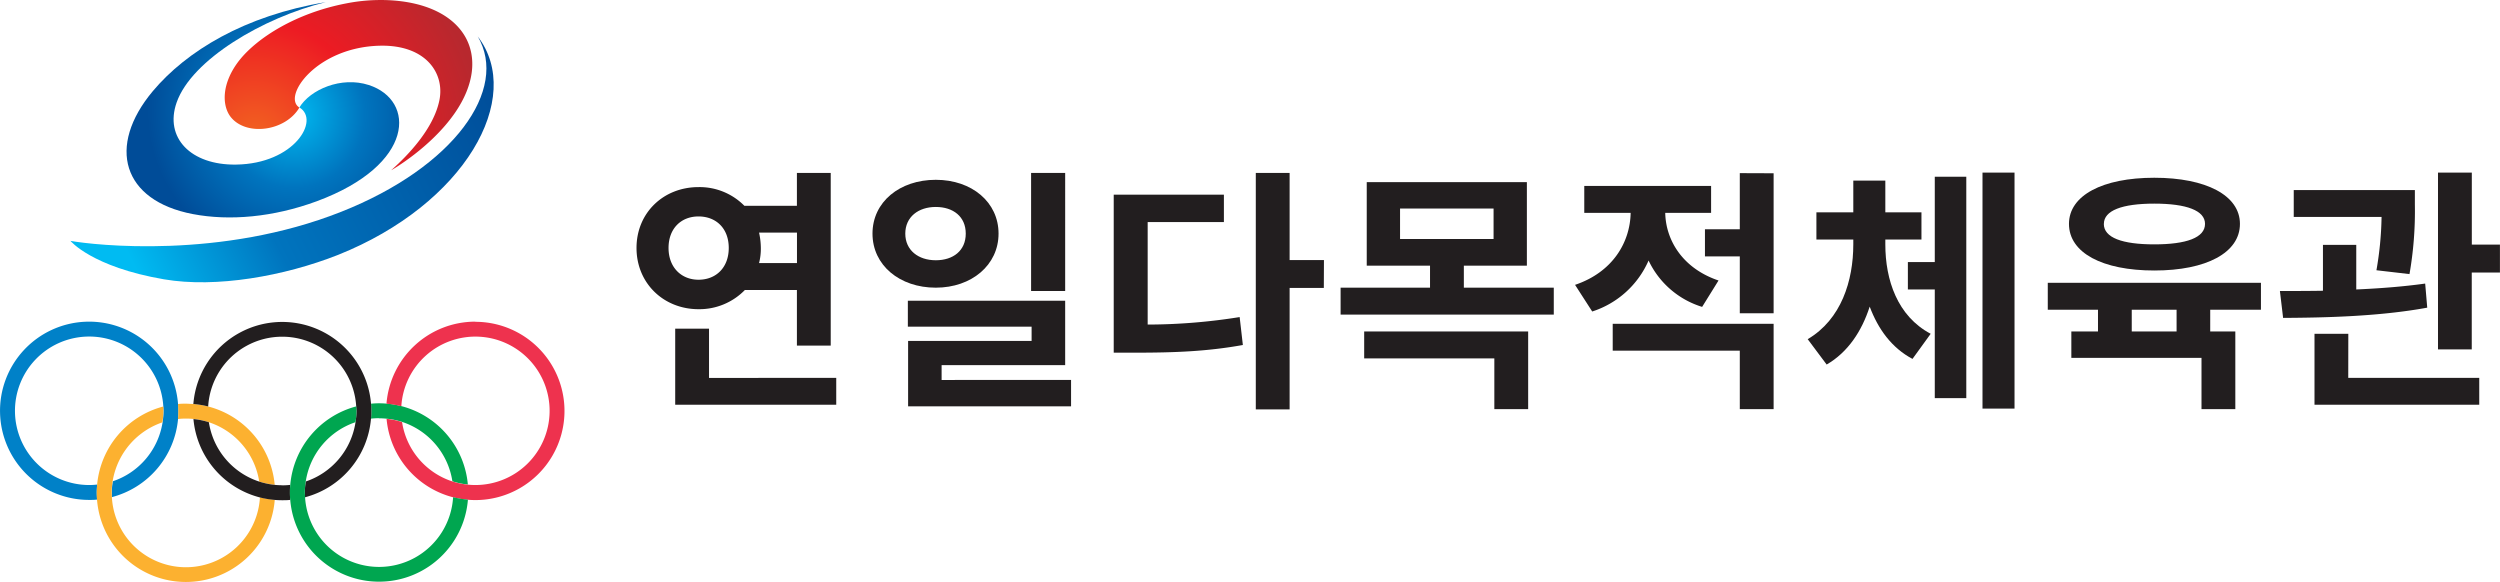
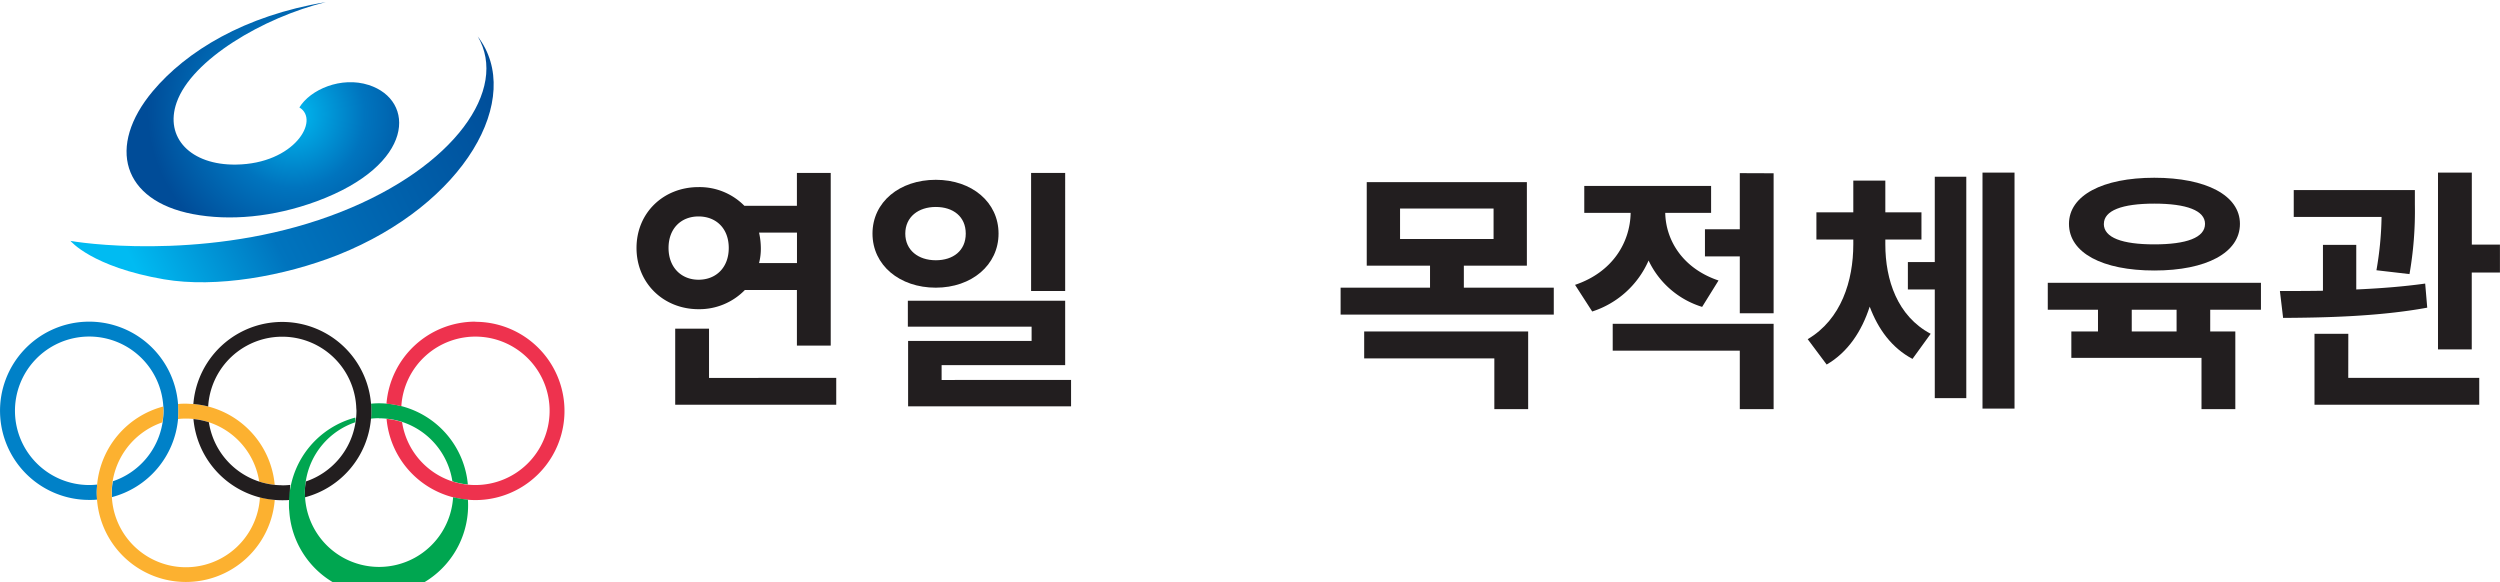
<svg xmlns="http://www.w3.org/2000/svg" viewBox="0 0 780.58 181.72">
  <defs>
    <style>.cls-1{fill:url(#linear-gradient);}.cls-2{fill:url(#radial-gradient);}.cls-3{fill:url(#radial-gradient-2);}.cls-4{fill:#00a650;}.cls-5{fill:#ee324e;}.cls-6{fill:#0081c8;}.cls-7{fill:#fcb130;}.cls-8{fill:#221e1f;}</style>
    <linearGradient id="linear-gradient" x1="-165.74" y1="234.8" x2="-44.4" y2="158.67" gradientTransform="matrix(0.99, 0.09, -0.09, 1, 217.37, -124.54)" gradientUnits="userSpaceOnUse">
      <stop offset="0.1" stop-color="#00bbf2" />
      <stop offset="0.4" stop-color="#0074be" />
      <stop offset="1" stop-color="#004c98" />
    </linearGradient>
    <radialGradient id="radial-gradient" cx="-20.64" cy="163.63" r="80.43" gradientTransform="matrix(0.88, 0.09, -0.07, 0.9, 109.29, -101.68)" gradientUnits="userSpaceOnUse">
      <stop offset="0" stop-color="#f26521" />
      <stop offset="0.51" stop-color="#ed1b23" />
      <stop offset="1" stop-color="#b8282e" />
    </radialGradient>
    <radialGradient id="radial-gradient-2" cx="-8.27" cy="153.17" r="51.3" gradientTransform="matrix(0.88, 0.09, -0.07, 0.9, 109.29, -101.68)" gradientUnits="userSpaceOnUse">
      <stop offset="0" stop-color="#00bbf2" />
      <stop offset="0.5" stop-color="#0074be" />
      <stop offset="1" stop-color="#004c98" />
    </radialGradient>
  </defs>
  <title>자산 1</title>
  <g id="레이어_2" data-name="레이어 2">
    <g id="Layer_1" data-name="Layer 1">
      <path class="cls-1" d="M149.16,11.38c9.76,16.53-7.34,40.78-42.6,54.74C69.05,81,29.63,76.57,22,75.21c0,0,6.64,8.12,29.19,12,16.29,2.79,37.57-1,54.35-7.62C145.17,63.76,163.83,30.5,149.16,11.38Z" />
-       <path class="cls-2" d="M142.06,35.22C154.17,17.63,145.39,1.13,121.17.05a55.63,55.63,0,0,0-13,1c-15.67,3-27.76,10.67-33.39,17.72C69,26.1,69.29,33.17,72.13,36.64c4.93,6,17.06,4.28,21.35-3.06C88,30.21,98.79,14.69,118.66,14.27c14.33-.3,20.23,8.61,18.54,17-1.79,8.89-9.82,17.25-15.07,21.89C122.13,53.2,134.55,46.12,142.06,35.22Z" />
      <path class="cls-3" d="M115.16,26.55c-8.64-2.8-18.3,1.43-21.68,7,6.53,3.9-1.54,17.61-19.79,17.84C59.57,51.59,51.28,43,55.15,32,59.84,18.61,82.23,5.45,101.71.67h0C76.3,4.88,58.19,16,47.73,28.44c-14.49,17.28-9.5,34.2,12.47,38.4,11.42,2.19,25.13,1,38.7-4C129.72,51.44,129.79,31.3,115.16,26.55Z" />
      <path class="cls-4" d="M118.37,130.61a22.58,22.58,0,0,1,2.33.12,23.52,23.52,0,0,1,4.84,1,23.19,23.19,0,0,1,15.71,18.55,22.79,22.79,0,0,0,4.83,1,27.84,27.84,0,0,0-20.77-24.48,26.14,26.14,0,0,0-4.64-.78c-.76-.06-1.54-.1-2.3-.1a23.23,23.23,0,0,0-2.52.13c.07.74.1,1.48.1,2.24a24.21,24.21,0,0,1-.12,2.42,23.59,23.59,0,0,1,2.54-.14" />
      <path class="cls-5" d="M148.42,100.43a27.84,27.84,0,0,0-27.75,25.63,27.08,27.08,0,0,1,4.64.78,23.17,23.17,0,1,1,23.11,24.6,22.63,22.63,0,0,1-2.34-.12,22.2,22.2,0,0,1-4.83-1,23.13,23.13,0,0,1-15.71-18.54,23.52,23.52,0,0,0-4.84-1,27.84,27.84,0,0,0,20.77,24.49,29.24,29.24,0,0,0,4.63.77c.76.06,1.54.1,2.32.1a27.83,27.83,0,1,0,0-55.66" />
      <path class="cls-6" d="M55.59,126.16a27.83,27.83,0,1,0-27.76,29.93c.84,0,1.66,0,2.46-.11,0-.7-.08-1.39-.08-2.11s.05-1.72.12-2.58a20.59,20.59,0,0,1-2.5.15A23.18,23.18,0,1,1,51,127c0,.43.06.85.06,1.3a24.26,24.26,0,0,1-.31,3.64,23.18,23.18,0,0,1-15.53,18.33,23.22,23.22,0,0,0-.31,3.64c0,.45,0,.88.06,1.3a27.83,27.83,0,0,0,20.62-24.34c.08-.85.13-1.71.13-2.57q0-1.06-.09-2.1" />
      <path class="cls-7" d="M58.05,130.69a23,23,0,0,1,2.35.12,23.23,23.23,0,0,1,20.54,19.56,23.43,23.43,0,0,0,4.83,1A27.84,27.84,0,0,0,65,126.92a28.33,28.33,0,0,0-4.63-.78c-.76,0-1.54-.1-2.32-.1s-1.65,0-2.46.11c0,.7.09,1.4.09,2.11,0,.86,0,1.72-.13,2.57a23.13,23.13,0,0,1,2.5-.14" />
      <path class="cls-7" d="M81.16,155.29a23.15,23.15,0,0,1-46.23-.12c0-.42-.06-.85-.06-1.3a23.38,23.38,0,0,1,15.84-22,24.26,24.26,0,0,0,.31-3.64c0-.45,0-.87-.06-1.3a27.87,27.87,0,0,0-20.63,24.33c-.07.86-.12,1.72-.12,2.58s0,1.41.08,2.11a27.83,27.83,0,0,0,55.5.08,28.32,28.32,0,0,1-4.63-.77" />
      <path class="cls-8" d="M88.11,151.51a22.63,22.63,0,0,1-2.34-.12,23.16,23.16,0,0,1-20.55-19.55,23.35,23.35,0,0,0-4.82-1,27.83,27.83,0,0,0,20.76,24.48,28.32,28.32,0,0,0,4.63.77c.77.07,1.54.1,2.32.1s1.69,0,2.51-.11c-.06-.74-.1-1.49-.1-2.25s0-1.63.11-2.43a23.22,23.22,0,0,1-2.52.14" />
      <path class="cls-8" d="M115.85,126.08a27.83,27.83,0,0,0-55.48.07,27.29,27.29,0,0,1,4.63.77,23.15,23.15,0,0,1,46.22,0c0,.47.08,1,.08,1.44a22.31,22.31,0,0,1-.3,3.49,23.17,23.17,0,0,1-15.53,18.49,22.21,22.21,0,0,0-.29,3.49c0,.49,0,1,.06,1.44a27.82,27.82,0,0,0,20.59-24.49c.08-.8.12-1.61.12-2.42s0-1.5-.1-2.25" />
-       <path class="cls-4" d="M141.47,155.22a23.15,23.15,0,0,1-46.22,0c0-.48-.07-1-.07-1.44a22.21,22.21,0,0,1,.29-3.49A23.18,23.18,0,0,1,111,131.82a22.31,22.31,0,0,0,.3-3.49c0-.49,0-1-.08-1.44a27.84,27.84,0,0,0-20.59,24.48c-.07.8-.11,1.6-.11,2.43s0,1.51.1,2.25A27.83,27.83,0,0,0,146.1,156a29.24,29.24,0,0,1-4.63-.77" />
+       <path class="cls-4" d="M141.47,155.22a23.15,23.15,0,0,1-46.22,0c0-.48-.07-1-.07-1.44a22.21,22.21,0,0,1,.29-3.49A23.18,23.18,0,0,1,111,131.82c0-.49,0-1-.08-1.44a27.84,27.84,0,0,0-20.59,24.48c-.07.8-.11,1.6-.11,2.43s0,1.51.1,2.25A27.83,27.83,0,0,0,146.1,156a29.24,29.24,0,0,1-4.63-.77" />
      <path class="cls-8" d="M232.58,90.54a19.84,19.84,0,0,1-14.48,6c-10.88,0-19.36-8.08-19.36-19.12s8.48-19,19.36-19a19.65,19.65,0,0,1,14.32,5.84h16.4V54h10.56V107.9H248.82V90.54Zm-14.48-3.2c5.44,0,9.44-3.76,9.44-9.92s-4-9.84-9.44-9.84-9.36,3.76-9.36,9.84S212.74,87.34,218.1,87.34Zm43,30.64v8.4H210.82V102.62h10.56V118ZM237,72.62a23.2,23.2,0,0,1,.56,4.8,18.17,18.17,0,0,1-.56,4.72h11.84V72.62Z" />
      <path class="cls-8" d="M292.18,89.82c-11.28,0-19.76-7-19.76-16.88s8.48-16.8,19.76-16.8,19.6,7,19.6,16.8S303.38,89.82,292.18,89.82Zm0-8.56c5.44,0,9.36-3,9.36-8.32s-3.92-8.32-9.36-8.32-9.52,3.12-9.52,8.32S286.74,81.26,292.18,81.26Zm42.24,37.36v8.24H283.54v-20.4H322.1V102H283.46V93.9h49.12V114H294v4.64Zm-1.84-27.76H321.94V54h10.64Z" />
-       <path class="cls-8" d="M358.34,101.34A183.15,183.15,0,0,0,387.06,99l1,8.72c-11.12,2-21.2,2.4-34,2.4h-6.32V60.78h34.4v8.56H358.34Zm55-11.44H402.66v37.92H392.1V54h10.56v27.2h10.72Z" />
      <path class="cls-8" d="M485.14,89.82v8.4H418.58v-8.4H446.5V82.94H426.74V56.86h50V82.94H457.06v6.88Zm-59.2,13.68h51.2v24.24H466.58V111.9H425.94Zm11.2-28.88h29.2V65.1h-29.2Z" />
      <path class="cls-8" d="M531.46,95.82a27.38,27.38,0,0,1-16.72-14.48,28.84,28.84,0,0,1-17.6,15.92l-5.36-8.32c11.84-4,17.2-13.36,17.36-22.48H494.66v-8.4h39.6v8.4H519.94c.16,8.4,5.28,17.28,16.64,21.12Zm-27.92,5.28h50.24v26.64H543.22V109.5H503.54Zm50.24-47V97.82H543.22V80.06H532.34V71.58h10.88V54.06Z" />
      <path class="cls-8" d="M588.66,76.3c0,11.12,3.76,22.4,14.16,27.92l-5.68,7.84c-6.48-3.44-10.72-9.28-13.36-16.32-2.48,7.68-6.8,14.24-13.44,18.08l-5.92-7.92c10.48-6.16,14.24-18.24,14.24-29.6V74.78H567.14V66.3h11.52V56.38h10V66.3h11.28v8.48H588.66ZM604.1,55.18h9.84V124.3H604.1V90.38h-8.4V81.82h8.4ZM629,53.9v73.68H619V53.9Z" />
      <path class="cls-8" d="M690.1,96.7v6.8h7.84v24.24H687.38v-16H646.74V103.5h8.32V96.7H639.38V88.3h66.56v8.4ZM646,69.9c0-8.88,10.48-14.4,26.64-14.4S699.38,61,699.38,69.9c0,9-10.48,14.56-26.72,14.56S646,78.94,646,69.9Zm10.88,0c0,4.32,5.76,6.4,15.76,6.4s15.84-2.08,15.84-6.4c0-4.16-5.76-6.32-15.84-6.32S656.9,65.74,656.9,69.9Zm22.72,26.8h-14v6.8h14Z" />
      <path class="cls-8" d="M757.86,96.06c-15.2,2.8-32.32,3.12-45,3.2l-1-8.4c4.08,0,8.64,0,13.44-.08V76.46H735.7V90.38c7.28-.32,14.64-.88,21.52-1.84ZM742,84.38a104.91,104.91,0,0,0,1.6-16.64H716.18v-8.4H754V63.9a114.17,114.17,0,0,1-1.68,21.68Zm-8.8,33.6H774.1v8.4H722.66V104.22h10.56Zm47.36-41.6V85.1h-8.8v24H761.22V53.9h10.56V76.38Z" />
    </g>
  </g>
</svg>